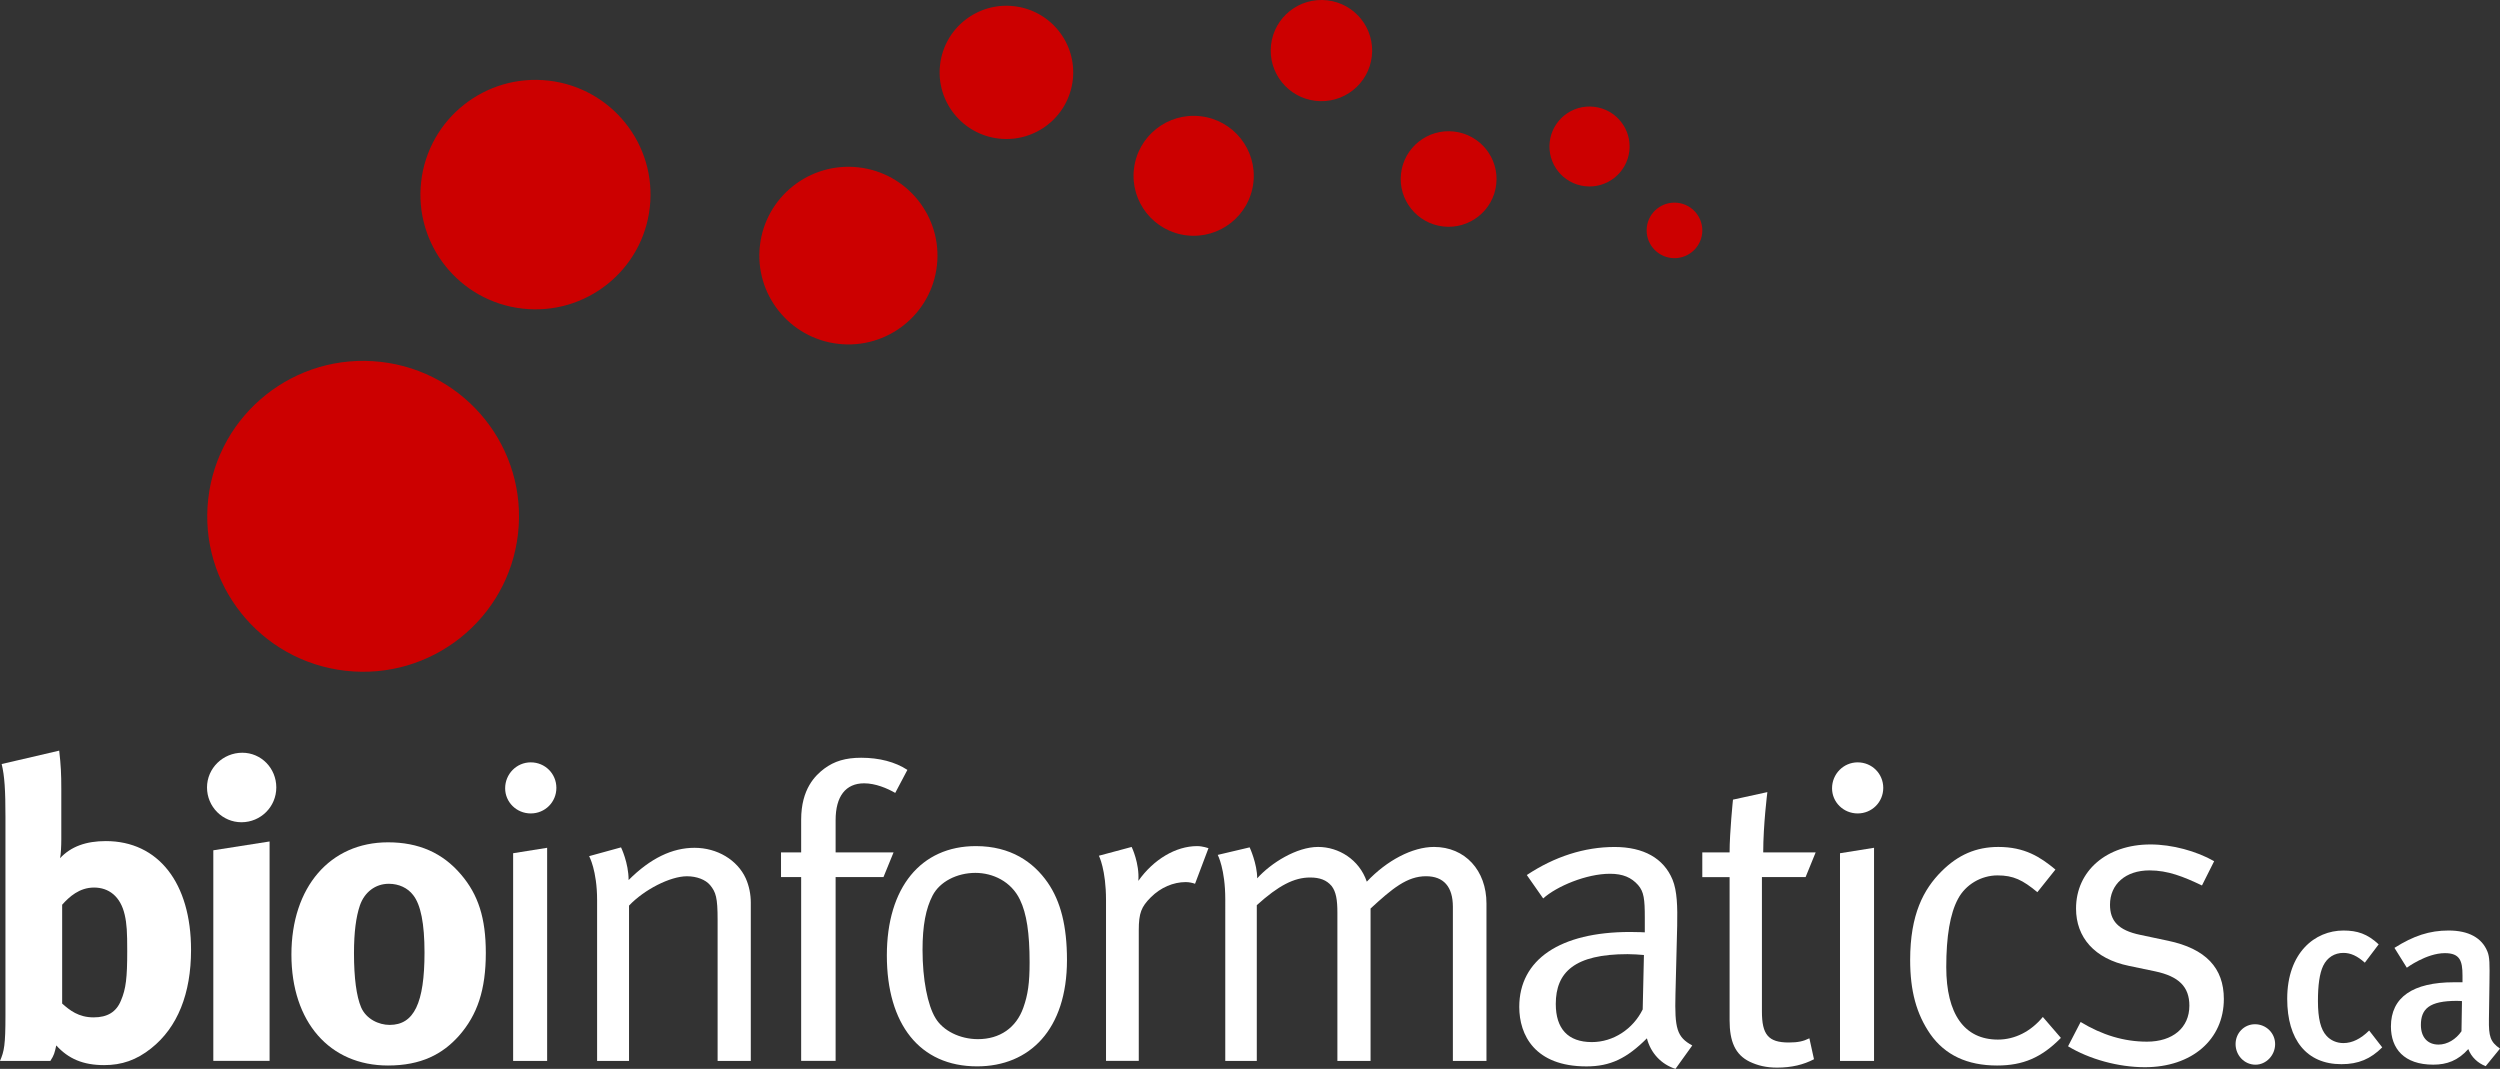
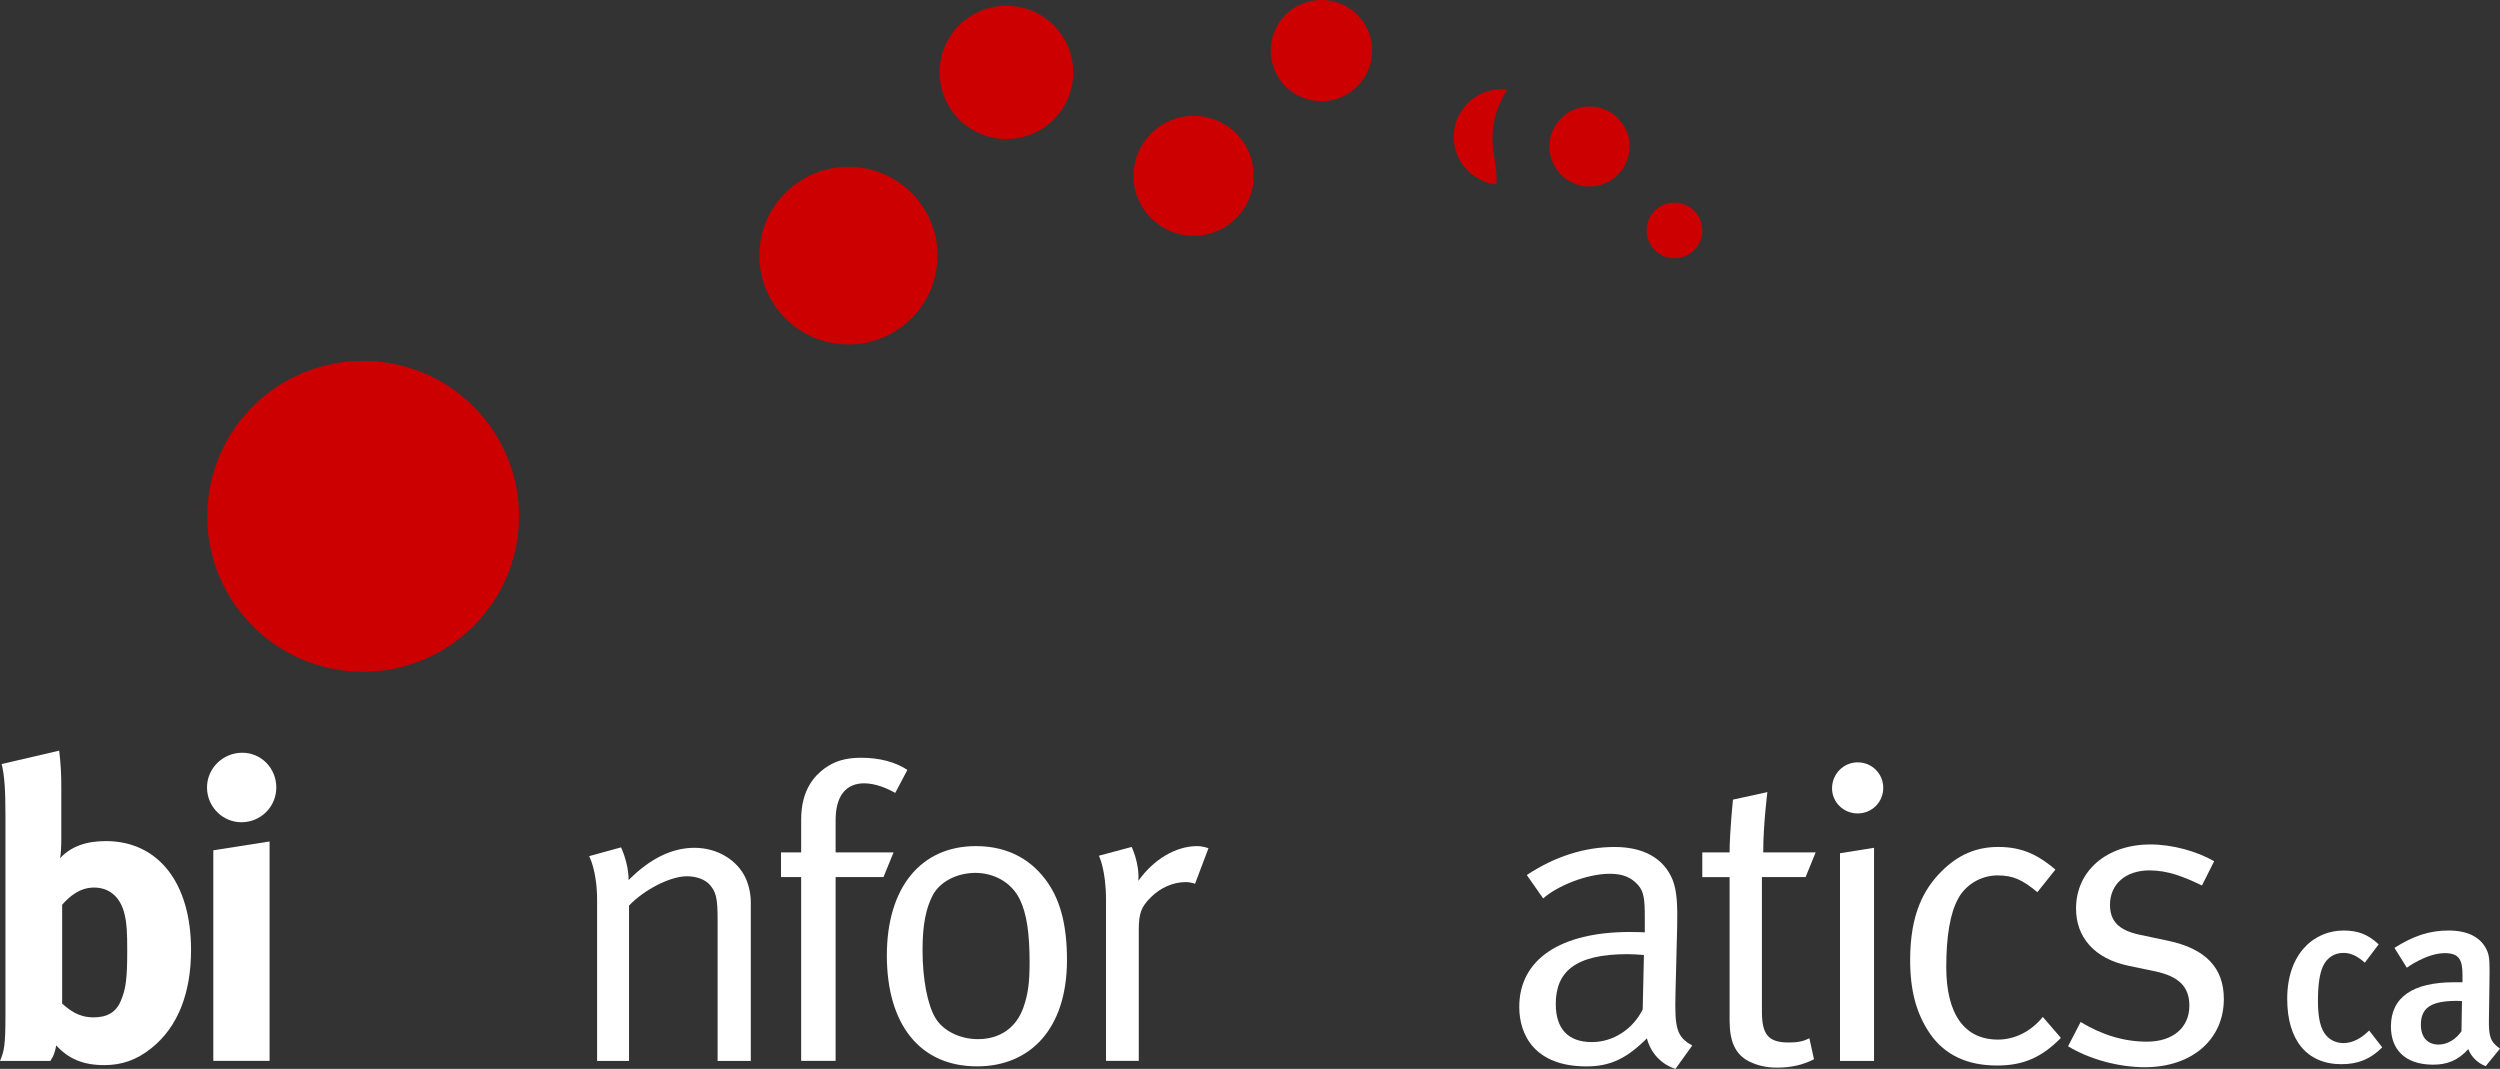
<svg xmlns="http://www.w3.org/2000/svg" xmlns:xlink="http://www.w3.org/1999/xlink" version="1.1" id="Layer_1" x="0px" y="0px" width="138px" height="59px" viewBox="0 0 138 59" enable-background="new 0 0 138 59" xml:space="preserve">
  <rect x="0" y="0" width="138" height="59" fill="#333333" stroke="none" />
  <g>
    <defs>
      <rect id="SVGID_1_" width="138" height="59" />
    </defs>
    <clipPath id="SVGID_2_">
      <use xlink:href="#SVGID_1_" overflow="visible" />
    </clipPath>
    <path clip-path="url(#SVGID_2_)" fill="#CC0000" d="M28.594,29.468c-0.537,4.71-4.799,8.093-9.52,7.558   c-4.722-0.533-8.114-4.785-7.579-9.494c0.537-4.707,4.799-8.091,9.521-7.557C25.737,20.51,29.13,24.76,28.594,29.468" />
-     <path clip-path="url(#SVGID_2_)" fill="#CC0000" d="M35.868,11.457c-0.395,3.476-3.542,5.973-7.026,5.578   c-3.485-0.394-5.99-3.532-5.594-7.007c0.396-3.475,3.542-5.972,7.027-5.578C33.76,4.845,36.264,7.981,35.868,11.457" />
    <path clip-path="url(#SVGID_2_)" fill="#CC0000" d="M51.717,14.663c-0.306,2.691-2.742,4.624-5.439,4.318   c-2.698-0.305-4.637-2.735-4.331-5.424c0.307-2.69,2.742-4.623,5.44-4.319C50.085,9.543,52.024,11.973,51.717,14.663" />
    <path clip-path="url(#SVGID_2_)" fill="#CC0000" d="M59.218,4.41c-0.23,2.019-2.056,3.467-4.079,3.24   c-2.024-0.23-3.478-2.052-3.248-4.07c0.229-2.018,2.056-3.467,4.08-3.239C57.994,0.57,59.448,2.392,59.218,4.41" />
    <path clip-path="url(#SVGID_2_)" fill="#CC0000" d="M69.187,10.078c-0.206,1.816-1.85,3.122-3.671,2.916s-3.13-1.847-2.923-3.662   c0.207-1.816,1.851-3.122,3.673-2.916C68.085,6.622,69.394,8.263,69.187,10.078" />
    <path clip-path="url(#SVGID_2_)" fill="#CC0000" d="M75.725,3.107c-0.174,1.534-1.562,2.633-3.098,2.46   c-1.537-0.174-2.641-1.558-2.465-3.09c0.174-1.533,1.56-2.634,3.098-2.459C74.796,0.19,75.9,1.574,75.725,3.107" />
-     <path clip-path="url(#SVGID_2_)" fill="#CC0000" d="M82.592,10.179c-0.165,1.447-1.475,2.487-2.927,2.322   c-1.449-0.164-2.495-1.471-2.329-2.918c0.165-1.446,1.476-2.487,2.926-2.322C81.714,7.426,82.757,8.73,82.592,10.179" />
+     <path clip-path="url(#SVGID_2_)" fill="#CC0000" d="M82.592,10.179c-1.449-0.164-2.495-1.471-2.329-2.918c0.165-1.446,1.476-2.487,2.926-2.322C81.714,7.426,82.757,8.73,82.592,10.179" />
    <path clip-path="url(#SVGID_2_)" fill="#CC0000" d="M89.94,8.335c-0.138,1.209-1.234,2.081-2.448,1.944   c-1.216-0.138-2.086-1.231-1.948-2.443c0.138-1.209,1.234-2.08,2.446-1.941C89.206,6.031,90.077,7.125,89.94,8.335" />
    <path clip-path="url(#SVGID_2_)" fill="#CC0000" d="M93.958,12.891c-0.096,0.841-0.856,1.444-1.7,1.35   c-0.844-0.097-1.448-0.855-1.354-1.696c0.096-0.841,0.855-1.446,1.701-1.349C93.448,11.29,94.053,12.05,93.958,12.891" />
    <path clip-path="url(#SVGID_2_)" style="fill:white;" d="M3.431,49.941c0.394-0.439,0.949-0.948,1.761-0.948c0.811,0,1.46,0.485,1.692,1.503   C7,51.004,7.023,51.442,7.023,52.507c0,1.456-0.069,2.081-0.348,2.727c-0.255,0.625-0.741,0.925-1.506,0.925   c-0.835,0-1.321-0.393-1.738-0.763V49.941z M3.268,41.435l-3.176,0.74c0.163,0.67,0.209,1.455,0.209,2.913v10.953   c0,1.644-0.069,1.989-0.301,2.521h2.781c0.209-0.324,0.232-0.438,0.325-0.855c0.672,0.74,1.483,1.087,2.642,1.087   c0.974,0,1.785-0.278,2.596-0.925c1.461-1.156,2.202-3.028,2.202-5.433c0-3.698-1.807-6.008-4.705-6.008   c-1.089,0-1.924,0.299-2.526,0.944c0.046-0.183,0.069-0.691,0.069-1.038v-2.798C3.384,42.729,3.361,42.243,3.268,41.435" />
    <path clip-path="url(#SVGID_2_)" style="fill:white;" d="M14.881,46.449v12.112h-3.106V46.936L14.881,46.449z M15.252,43.468   c0,1.063-0.858,1.92-1.924,1.92c-1.043,0-1.901-0.856-1.901-1.92s0.881-1.917,1.948-1.917   C14.417,41.551,15.252,42.404,15.252,43.468" />
-     <path clip-path="url(#SVGID_2_)" style="fill:white;" d="M21.462,48.785c0.557,0,1.044,0.229,1.345,0.625c0.418,0.531,0.626,1.57,0.626,3.166   c0,2.796-0.579,3.999-1.924,3.999c-0.602,0-1.297-0.324-1.576-0.972c-0.255-0.601-0.393-1.617-0.393-2.982   c0-1.179,0.115-2.011,0.324-2.634C20.118,49.247,20.721,48.785,21.462,48.785 M21.417,46.496c-3.199,0-5.331,2.475-5.331,6.195   s2.108,6.125,5.331,6.125c1.831,0,3.013-0.625,3.917-1.64c1.02-1.157,1.483-2.543,1.483-4.577c0-1.919-0.417-3.213-1.367-4.324   C24.43,47.075,23.108,46.496,21.417,46.496" />
-     <path clip-path="url(#SVGID_2_)" style="fill:white;" d="M28.325,47.098l1.877-0.3v11.764h-1.877V47.098z M29.298,42.082   c0.789,0,1.414,0.624,1.414,1.409c0,0.786-0.625,1.411-1.414,1.411c-0.788,0-1.414-0.625-1.414-1.388   C27.884,42.728,28.51,42.082,29.298,42.082" />
    <path clip-path="url(#SVGID_2_)" style="fill:white;" d="M32.52,47.259l1.761-0.484c0,0,0.418,0.854,0.418,1.803c1.204-1.203,2.41-1.779,3.638-1.779   c1.253,0,2.365,0.669,2.829,1.687c0.185,0.416,0.278,0.879,0.278,1.34v8.738h-1.832v-7.79c0-1.225-0.092-1.525-0.417-1.919   c-0.255-0.301-0.741-0.485-1.275-0.485c-0.926,0-2.364,0.74-3.198,1.619v8.575H32.96v-8.875   C32.96,48.046,32.52,47.259,32.52,47.259" />
    <path clip-path="url(#SVGID_2_)" style="fill:white;" d="M49.417,43.769c-0.44-0.254-1.089-0.53-1.715-0.53c-1.021,0-1.576,0.716-1.576,2.034v1.778   h3.199l-0.557,1.364h-2.642v10.146h-1.902V48.415h-1.112v-1.364h1.112v-1.802c0-1.711,0.788-2.451,1.276-2.821   c0.555-0.414,1.181-0.6,2.039-0.6c0.996,0,1.878,0.23,2.549,0.67L49.417,43.769z" />
    <path clip-path="url(#SVGID_2_)" style="fill:white;" d="M56.301,49.663c0.371,0.763,0.533,1.85,0.533,3.467c0,1.134-0.092,1.781-0.347,2.496   c-0.394,1.11-1.3,1.735-2.504,1.735c-0.997,0-1.924-0.463-2.341-1.157c-0.44-0.716-0.718-2.149-0.718-3.768   c0-1.362,0.185-2.287,0.556-3.004c0.395-0.764,1.344-1.249,2.364-1.249C54.795,48.184,55.814,48.646,56.301,49.663 M48.954,52.738   c0,3.79,1.807,6.125,4.982,6.125c2.898,0,4.961-2.035,4.961-5.871c0-1.873-0.347-3.236-1.066-4.276   c-0.788-1.133-2.04-2.011-3.963-2.011C50.831,46.705,48.954,48.994,48.954,52.738" />
    <path clip-path="url(#SVGID_2_)" style="fill:white;" d="M60.659,47.236l1.808-0.485c0,0,0.44,0.9,0.37,1.873c0.834-1.18,2.063-1.919,3.246-1.919   c0.301,0,0.625,0.114,0.625,0.114l-0.742,1.966c-0.116-0.046-0.325-0.094-0.509-0.094c-0.695,0-1.391,0.303-1.924,0.833   c-0.534,0.531-0.673,0.878-0.673,1.826v7.211h-1.808v-8.874C61.052,47.999,60.659,47.236,60.659,47.236" />
-     <path clip-path="url(#SVGID_2_)" style="fill:white;" d="M67.219,47.19l1.762-0.416c0,0,0.416,0.901,0.416,1.71c0.766-0.854,2.181-1.733,3.361-1.733   c1.136,0,2.272,0.693,2.69,1.917c1.11-1.178,2.524-1.917,3.709-1.917c1.713,0,2.896,1.294,2.896,3.12v8.691h-1.854v-8.506   c0-1.11-0.511-1.688-1.484-1.688c-1.042,0-1.854,0.671-3.06,1.782v8.412h-1.831V50.38c0-0.692-0.068-1.154-0.324-1.479   c-0.277-0.323-0.648-0.463-1.183-0.463c-0.88,0-1.738,0.439-2.942,1.527v8.598h-1.74V49.64   C67.635,47.976,67.219,47.19,67.219,47.19" />
    <path clip-path="url(#SVGID_2_)" style="fill:white;" d="M90.677,55.72c-0.535,1.086-1.624,1.803-2.806,1.803c-1.321,0-1.992-0.739-1.992-2.104   c0-1.757,1.041-2.75,3.962-2.75c0.325,0,0.603,0.024,0.904,0.047L90.677,55.72z M85.183,49.594c0.742-0.67,2.387-1.362,3.685-1.362   c0.72,0,1.184,0.206,1.554,0.622c0.324,0.372,0.371,0.786,0.371,1.805v0.807c0,0-0.324-0.021-0.812-0.021   c-3.871,0-6.118,1.524-6.118,4.137c0,1.55,0.857,3.283,3.708,3.283c1.32,0,2.226-0.439,3.338-1.55   c0.208,0.811,0.787,1.434,1.576,1.687l0.928-1.293c-0.857-0.463-0.975-0.947-0.928-2.82l0.095-3.79c0.021-1.04,0-1.92-0.257-2.544   c-0.487-1.179-1.6-1.802-3.198-1.802c-1.669,0-3.315,0.532-4.846,1.548L85.183,49.594z" />
    <path clip-path="url(#SVGID_2_)" style="fill:white;" d="M100.225,47.051l-0.556,1.364h-2.411v7.421c0,1.271,0.348,1.71,1.484,1.71   c0.51,0,0.811-0.07,1.136-0.232l0.254,1.156c-0.579,0.301-1.228,0.462-2.038,0.462c-0.604,0-1.067-0.115-1.507-0.323   c-0.812-0.393-1.113-1.133-1.113-2.289v-7.904h-1.507v-1.364h1.507c0-1.109,0.187-2.912,0.187-2.912l1.898-0.416   c0,0-0.229,1.803-0.229,3.328H100.225z" />
    <path clip-path="url(#SVGID_2_)" style="fill:white;" d="M101.568,47.098l1.879-0.3v11.764h-1.879V47.098z M102.544,42.082   c0.787,0,1.412,0.624,1.412,1.409c0,0.786-0.625,1.411-1.412,1.411c-0.789,0-1.415-0.625-1.415-1.388   C101.129,42.728,101.755,42.082,102.544,42.082" />
    <path clip-path="url(#SVGID_2_)" style="fill:white;" d="M113.46,47.999l-0.997,1.249c-0.811-0.671-1.321-0.926-2.201-0.926   c-0.904,0-1.764,0.509-2.179,1.295c-0.439,0.809-0.649,2.081-0.649,3.768c0,2.588,0.997,4,2.851,4c0.929,0,1.81-0.439,2.48-1.249   l0.997,1.156c-1.066,1.085-2.086,1.524-3.522,1.524c-1.646,0-2.875-0.577-3.687-1.733c-0.766-1.11-1.112-2.381-1.112-4.092   c0-2.519,0.741-3.906,1.739-4.901c0.903-0.899,1.898-1.339,3.128-1.339C111.767,46.751,112.626,47.306,113.46,47.999" />
    <path clip-path="url(#SVGID_2_)" style="fill:white;" d="M122.221,47.538l-0.672,1.34c-1.02-0.485-1.876-0.832-2.897-0.832   c-1.321,0-2.18,0.763-2.18,1.896c0,0.878,0.442,1.409,1.671,1.663l1.53,0.324c2.085,0.438,3.083,1.503,3.083,3.213   c0,2.243-1.763,3.768-4.359,3.768c-1.46,0-3.06-0.439-4.241-1.155l0.694-1.341c1.185,0.717,2.388,1.086,3.663,1.086   c1.414,0,2.34-0.763,2.34-1.987c0-1.04-0.578-1.619-1.899-1.897l-1.437-0.3c-1.901-0.391-2.92-1.571-2.92-3.165   c0-2.08,1.69-3.537,4.102-3.537C119.903,46.612,121.249,46.982,122.221,47.538" />
-     <path clip-path="url(#SVGID_2_)" style="fill:white;" d="M124.503,58.771c-0.612,0-1.099-0.514-1.099-1.137c0-0.611,0.473-1.096,1.071-1.096   c0.611,0,1.112,0.484,1.112,1.096C125.588,58.257,125.087,58.771,124.503,58.771" />
    <path clip-path="url(#SVGID_2_)" style="fill:white;" d="M129.246,58.743c-1.921,0-2.992-1.345-2.992-3.607c0-2.551,1.53-3.771,3.102-3.771   c0.765,0,1.323,0.181,1.947,0.763l-0.765,1.012c-0.418-0.373-0.779-0.54-1.183-0.54c-0.486,0-0.889,0.248-1.113,0.707   c-0.206,0.431-0.292,1.081-0.292,1.955c0,0.957,0.152,1.567,0.474,1.915c0.223,0.249,0.557,0.401,0.932,0.401   c0.485,0,0.96-0.235,1.421-0.693l0.722,0.93C130.858,58.451,130.19,58.743,129.246,58.743" />
    <path clip-path="url(#SVGID_2_)" style="fill:white;" d="M135.901,55.261l-0.027,1.665c-0.306,0.444-0.78,0.735-1.267,0.735   c-0.612,0-0.974-0.416-0.974-1.082c0-0.888,0.461-1.332,1.989-1.332C135.735,55.247,135.901,55.261,135.901,55.261 M138,57.883   c-0.541-0.374-0.625-0.679-0.611-1.622l0.029-2.012c0.014-1.039,0.014-1.415-0.111-1.721c-0.306-0.763-1.044-1.164-2.143-1.164   c-1.056,0-1.936,0.292-2.99,0.958l0.683,1.096c0,0,1.084-0.805,2.101-0.805c0.833,0,0.972,0.429,0.972,1.233v0.375h-0.472   c-2.255,0-3.479,0.818-3.479,2.44c0,1.221,0.724,2.108,2.336,2.108c0.752,0,1.365-0.223,1.935-0.86   c0.166,0.443,0.529,0.776,0.959,0.944L138,57.883z" />
  </g>
</svg>